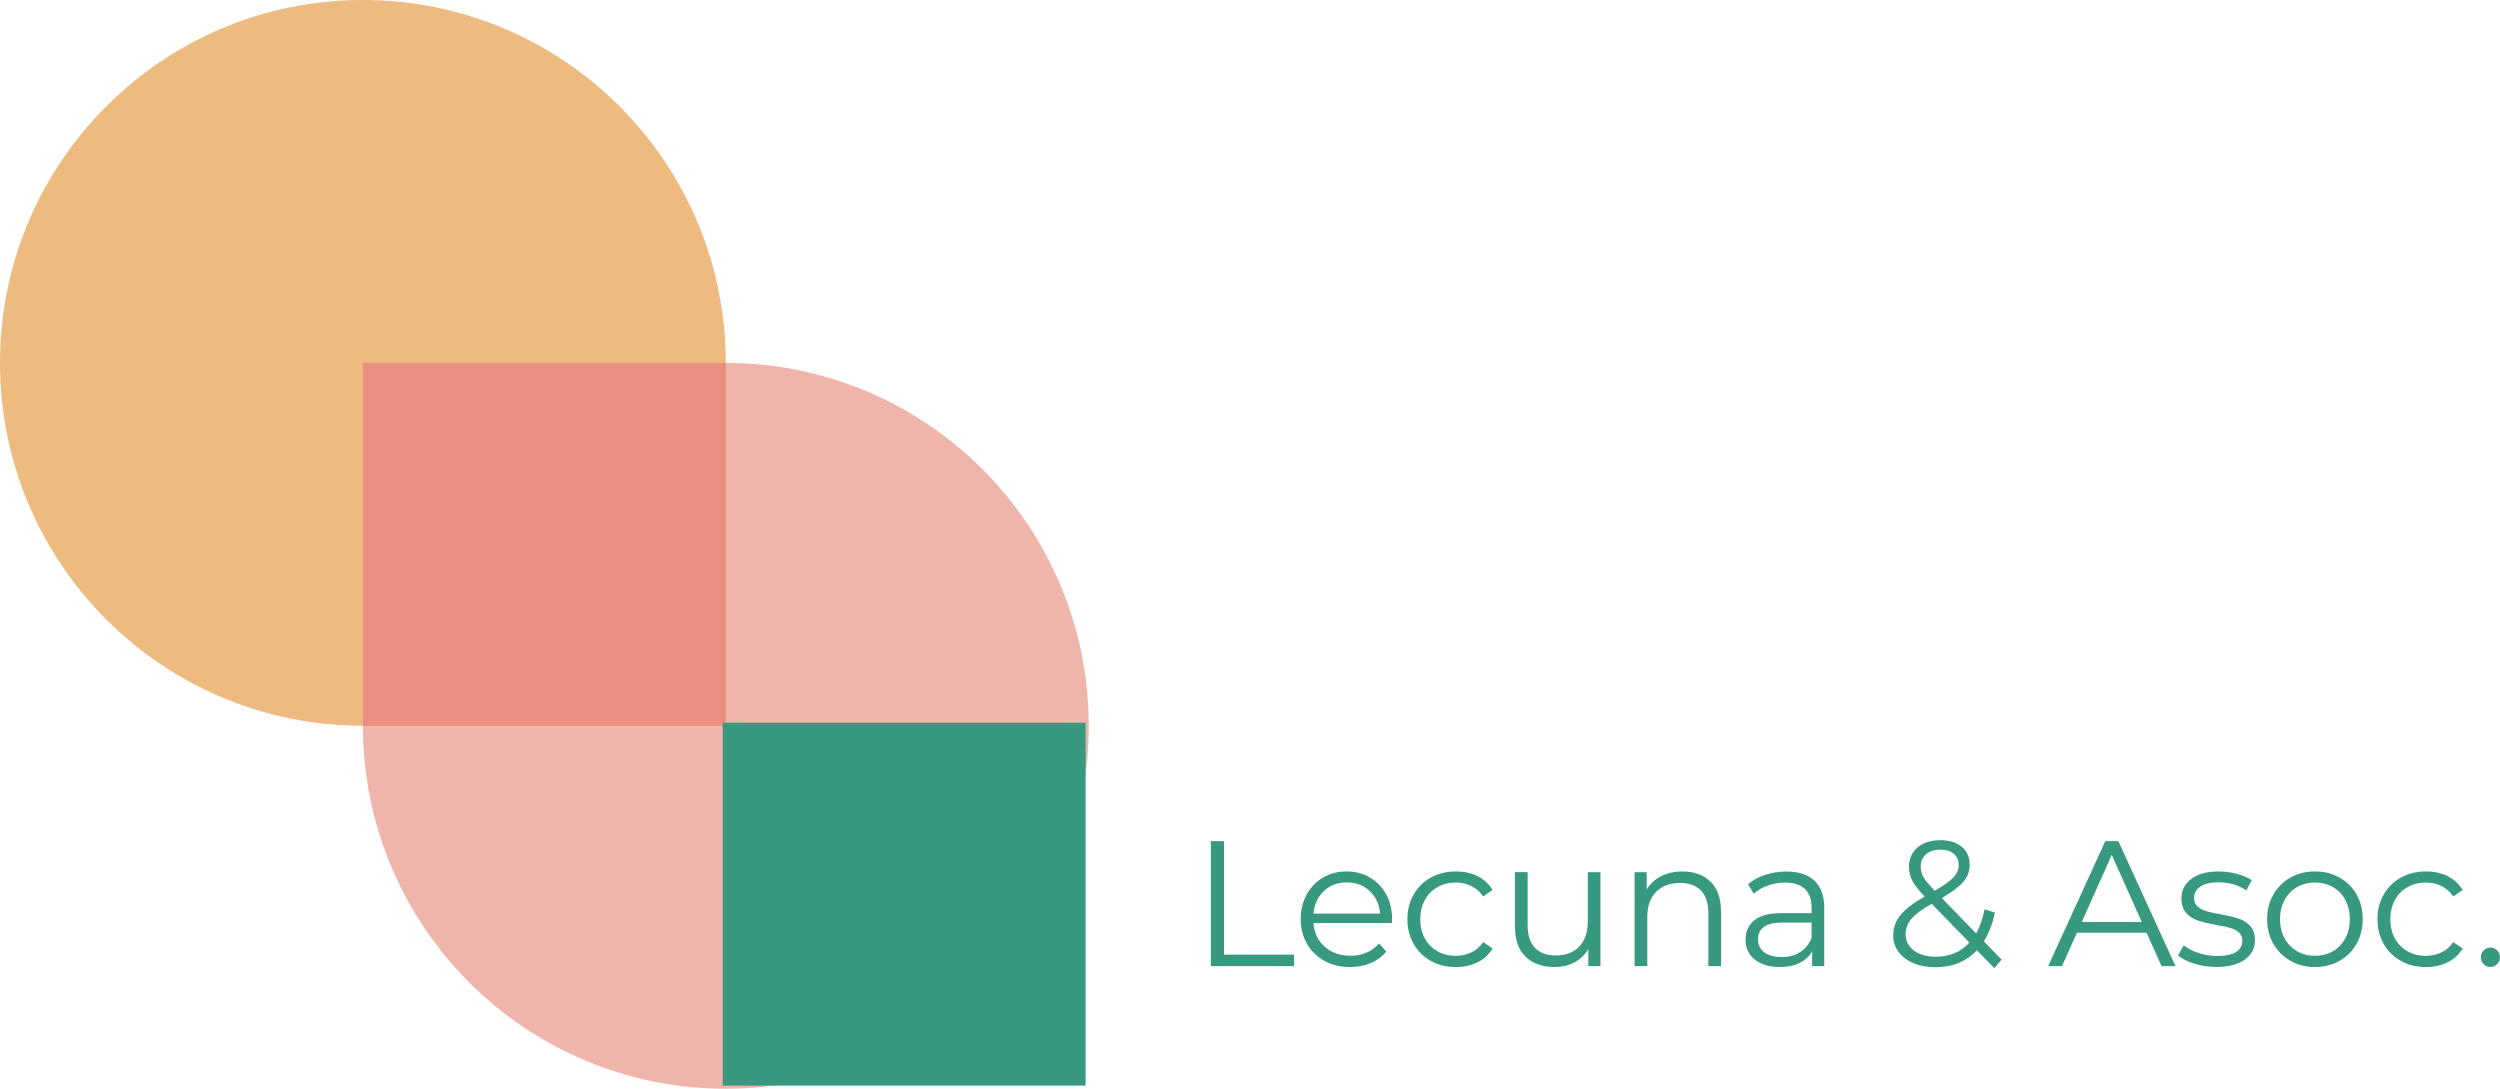
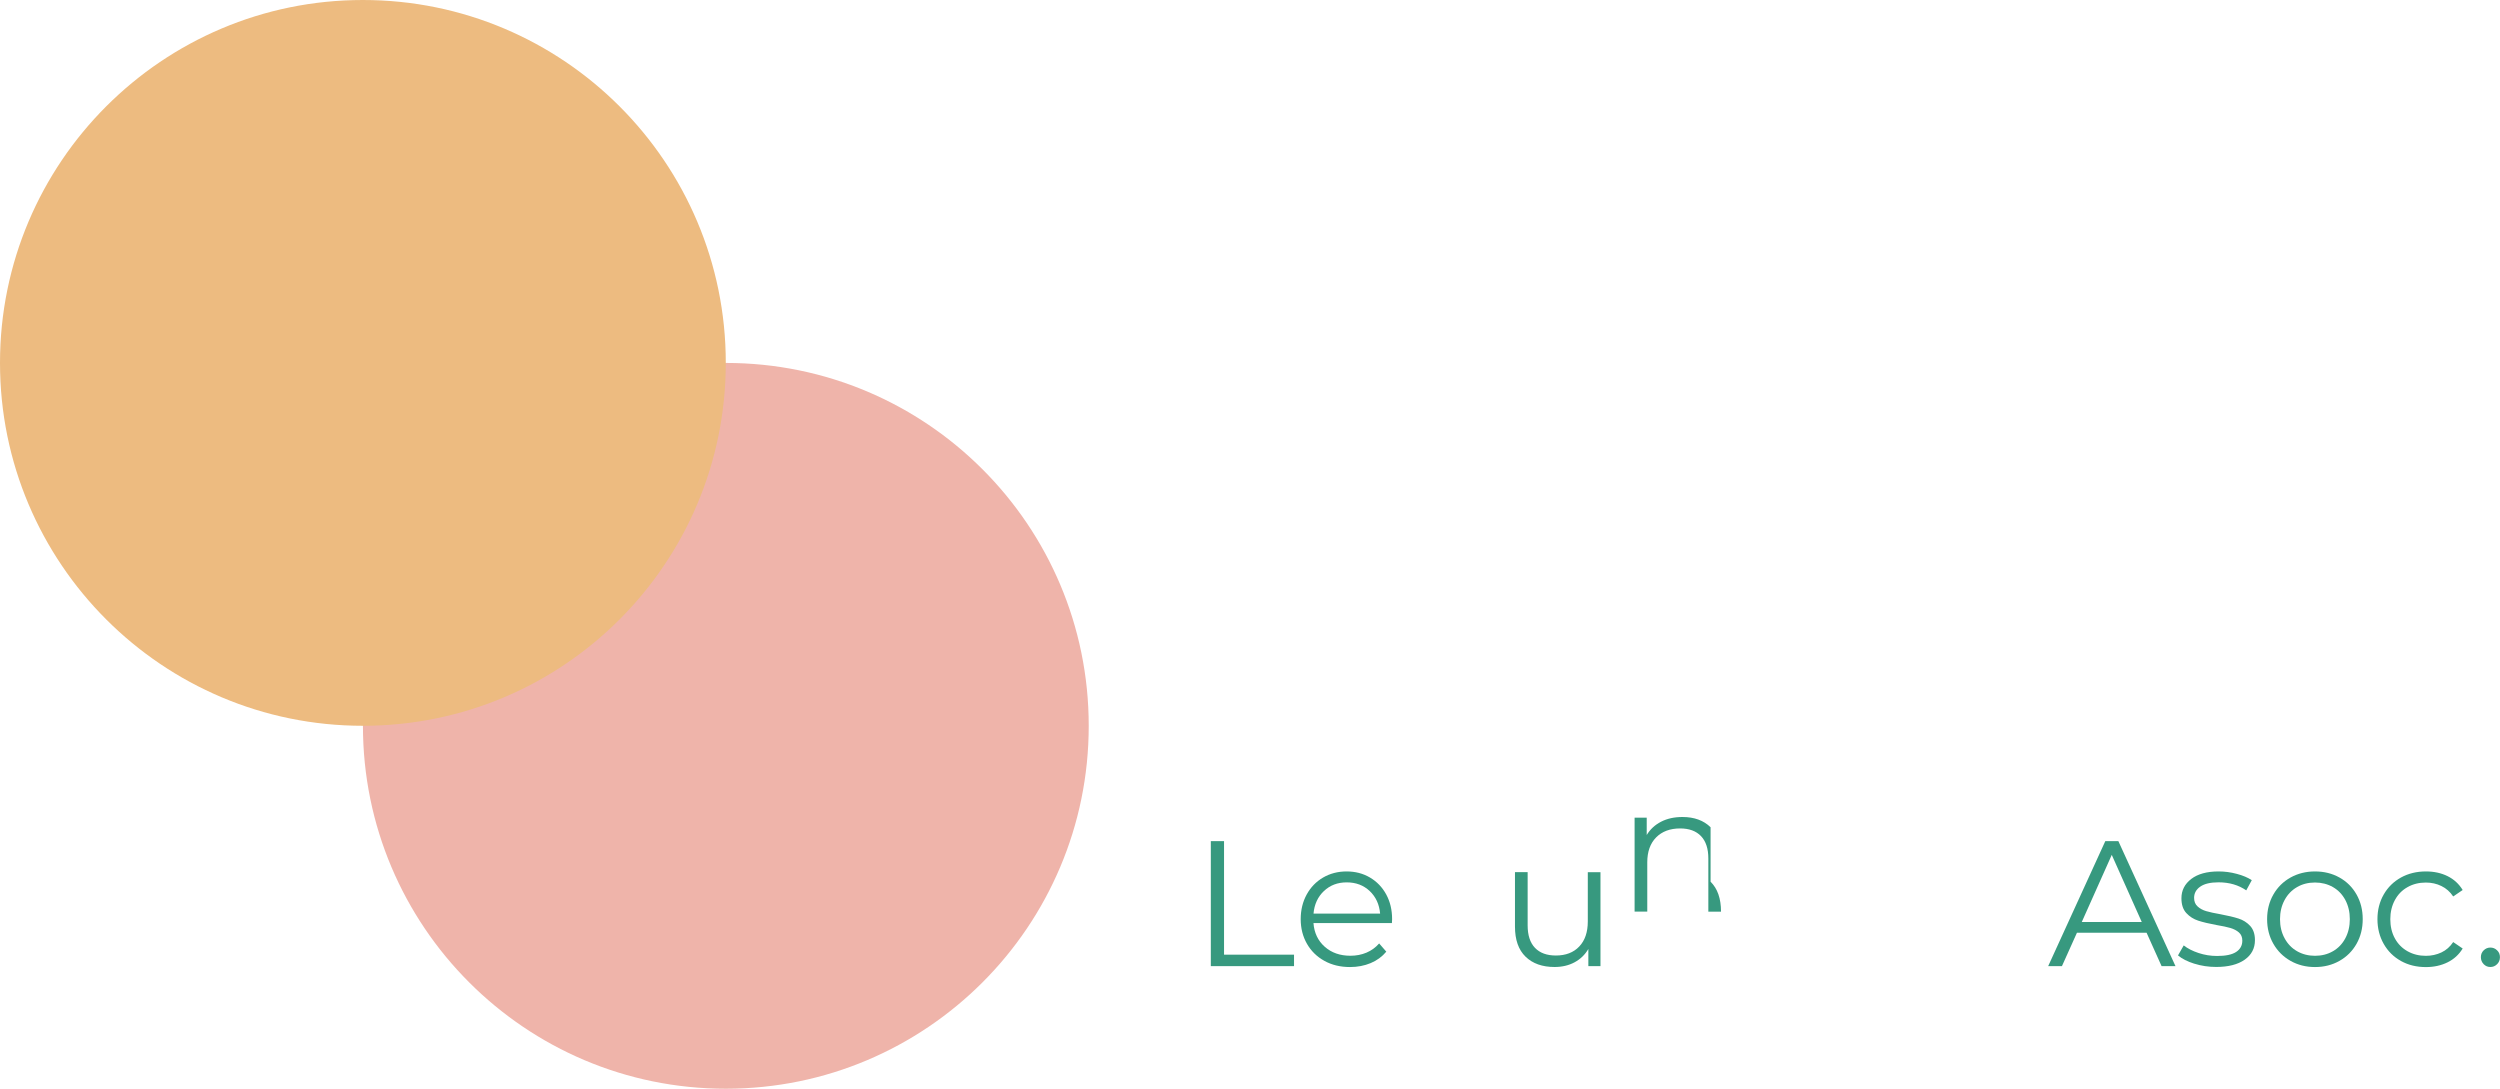
<svg xmlns="http://www.w3.org/2000/svg" id="Capa_2" data-name="Capa 2" viewBox="0 0 546.51 238">
  <defs>
    <style>
      .cls-1 {
        fill: #efb4aa;
      }

      .cls-2 {
        fill: #edbb80;
      }

      .cls-3 {
        fill: #e99080;
      }

      .cls-4 {
        fill: #37997f;
      }
    </style>
  </defs>
  <g id="Capa_1-2" data-name="Capa 1">
    <g>
      <path class="cls-4" d="M264.69,183.87h2.89v24.83h15.3v2.5h-18.19v-27.33Z" />
      <g>
        <path class="cls-4" d="M304.31,201.79h-17.18c.16,2.13.98,3.86,2.46,5.17,1.48,1.32,3.36,1.97,5.62,1.97,1.27,0,2.45-.23,3.51-.68,1.07-.45,1.99-1.12,2.77-2.01l1.56,1.8c-.91,1.09-2.05,1.93-3.42,2.5-1.37.57-2.87.86-4.51.86-2.11,0-3.98-.45-5.6-1.35-1.63-.9-2.9-2.14-3.81-3.73-.91-1.59-1.37-3.38-1.37-5.39s.44-3.8,1.31-5.39c.87-1.59,2.07-2.82,3.59-3.71,1.52-.88,3.23-1.33,5.13-1.33s3.6.44,5.11,1.33c1.51.89,2.69,2.12,3.55,3.69.86,1.58,1.29,3.38,1.29,5.41l-.04.86ZM289.42,194.78c-1.34,1.26-2.1,2.91-2.28,4.94h14.56c-.18-2.03-.94-3.67-2.28-4.94-1.34-1.26-3.01-1.89-5.02-1.89s-3.64.63-4.98,1.89Z" />
-         <path class="cls-4" d="M312.8,210.07c-1.6-.88-2.86-2.13-3.77-3.73-.91-1.6-1.37-3.4-1.37-5.41s.46-3.8,1.37-5.39c.91-1.59,2.17-2.82,3.77-3.71,1.6-.88,3.42-1.33,5.45-1.33,1.77,0,3.35.34,4.74,1.03,1.39.69,2.49,1.7,3.3,3.03l-2.07,1.41c-.68-1.02-1.54-1.78-2.58-2.28-1.04-.51-2.17-.76-3.4-.76-1.48,0-2.82.33-4,1-1.19.66-2.11,1.61-2.77,2.83-.66,1.22-1,2.62-1,4.18s.33,2.99,1,4.2c.66,1.21,1.59,2.15,2.77,2.81,1.18.66,2.52,1,4,1,1.22,0,2.35-.25,3.4-.74,1.04-.49,1.9-1.25,2.58-2.27l2.07,1.41c-.81,1.33-1.91,2.34-3.32,3.03-1.41.69-2.98,1.03-4.72,1.03-2.03,0-3.85-.44-5.45-1.33Z" />
      </g>
      <g>
        <path class="cls-4" d="M349.87,190.67v20.53h-2.65v-3.75c-.73,1.25-1.73,2.22-3.01,2.91-1.28.69-2.73,1.03-4.37,1.03-2.68,0-4.8-.75-6.34-2.25-1.55-1.5-2.32-3.69-2.32-6.58v-11.91h2.77v11.63c0,2.16.53,3.8,1.6,4.92,1.07,1.12,2.59,1.68,4.57,1.68,2.16,0,3.87-.66,5.11-1.97,1.25-1.31,1.87-3.14,1.87-5.48v-10.77h2.77Z" />
-         <path class="cls-4" d="M373.94,192.75c1.52,1.5,2.28,3.68,2.28,6.54v11.91h-2.77v-11.63c0-2.13-.53-3.76-1.6-4.88-1.07-1.12-2.59-1.68-4.57-1.68-2.21,0-3.96.66-5.25,1.97-1.29,1.31-1.93,3.13-1.93,5.44v10.77h-2.77v-20.53h2.65v3.79c.75-1.25,1.8-2.22,3.14-2.91,1.34-.69,2.89-1.03,4.67-1.03,2.58,0,4.63.75,6.15,2.24Z" />
-         <path class="cls-4" d="M396.64,192.52c1.43,1.34,2.15,3.32,2.15,5.95v12.73h-2.65v-3.2c-.62,1.07-1.54,1.9-2.75,2.5-1.21.6-2.65.9-4.31.9-2.29,0-4.11-.55-5.47-1.64-1.35-1.09-2.03-2.54-2.03-4.33s.63-3.15,1.89-4.22c1.26-1.07,3.27-1.6,6.03-1.6h6.52v-1.25c0-1.77-.49-3.12-1.48-4.04-.99-.92-2.43-1.39-4.33-1.39-1.3,0-2.55.22-3.75.65-1.2.43-2.23,1.02-3.08,1.78l-1.25-2.07c1.04-.88,2.29-1.57,3.75-2.05,1.46-.48,2.99-.72,4.61-.72,2.68,0,4.74.67,6.17,2.01ZM393.52,208.14c1.12-.71,1.95-1.75,2.5-3.1v-3.36h-6.44c-3.51,0-5.27,1.22-5.27,3.67,0,1.2.46,2.14,1.37,2.83.91.69,2.19,1.03,3.83,1.03s2.9-.36,4.02-1.07Z" />
-         <path class="cls-4" d="M435.95,211.63l-3.79-3.9c-2.32,2.47-5.36,3.71-9.13,3.71-1.77,0-3.35-.29-4.74-.88-1.39-.59-2.48-1.41-3.26-2.46-.78-1.05-1.17-2.26-1.17-3.61,0-1.64.52-3.11,1.56-4.41,1.04-1.3,2.81-2.67,5.31-4.1-1.3-1.35-2.2-2.51-2.69-3.46-.49-.95-.74-1.96-.74-3.03,0-1.74.62-3.15,1.87-4.22,1.25-1.07,2.93-1.6,5.04-1.6,1.95,0,3.5.48,4.65,1.45,1.15.96,1.72,2.29,1.72,3.98,0,1.35-.46,2.57-1.37,3.65-.91,1.08-2.49,2.27-4.72,3.57l7.5,7.73c.83-1.49,1.45-3.24,1.84-5.27l2.26.7c-.49,2.45-1.3,4.54-2.42,6.28l3.9,4.02-1.6,1.84ZM430.52,206.05l-8.24-8.47c-2.16,1.22-3.65,2.33-4.47,3.32-.82.99-1.23,2.1-1.23,3.32,0,1.48.61,2.67,1.81,3.57,1.21.9,2.8,1.35,4.78,1.35,3.02,0,5.47-1.03,7.34-3.08ZM421.02,186.76c-.77.68-1.15,1.58-1.15,2.69,0,.81.21,1.58.62,2.3.42.73,1.24,1.72,2.46,2.97,1.98-1.15,3.34-2.12,4.1-2.93.75-.81,1.13-1.69,1.13-2.65,0-1.04-.35-1.87-1.05-2.48-.7-.61-1.68-.92-2.93-.92-1.35,0-2.41.34-3.18,1.02Z" />
+         <path class="cls-4" d="M373.94,192.75c1.52,1.5,2.28,3.68,2.28,6.54h-2.77v-11.63c0-2.13-.53-3.76-1.6-4.88-1.07-1.12-2.59-1.68-4.57-1.68-2.21,0-3.96.66-5.25,1.97-1.29,1.31-1.93,3.13-1.93,5.44v10.77h-2.77v-20.53h2.65v3.79c.75-1.25,1.8-2.22,3.14-2.91,1.34-.69,2.89-1.03,4.67-1.03,2.58,0,4.63.75,6.15,2.24Z" />
        <path class="cls-4" d="M469.25,203.9h-15.22l-3.28,7.3h-3.01l12.49-27.33h2.85l12.49,27.33h-3.04l-3.28-7.3ZM468.2,201.56l-6.56-14.68-6.56,14.68h13.12Z" />
        <path class="cls-4" d="M479.69,210.67c-1.52-.48-2.71-1.09-3.57-1.81l1.25-2.19c.86.68,1.94,1.23,3.24,1.66,1.3.43,2.65.65,4.06.65,1.87,0,3.26-.29,4.16-.88.9-.59,1.35-1.41,1.35-2.48,0-.75-.25-1.35-.74-1.78-.49-.43-1.12-.76-1.87-.98-.75-.22-1.76-.43-3.01-.64-1.67-.31-3.01-.63-4.02-.96-1.01-.33-1.88-.88-2.6-1.66s-1.07-1.86-1.07-3.24c0-1.72.72-3.12,2.15-4.22,1.43-1.09,3.42-1.64,5.97-1.64,1.33,0,2.65.17,3.98.53,1.33.35,2.42.81,3.28,1.38l-1.21,2.23c-1.69-1.17-3.71-1.76-6.05-1.76-1.77,0-3.1.31-4,.94-.9.62-1.35,1.45-1.35,2.46,0,.78.25,1.41.76,1.87.51.47,1.14.81,1.89,1.03s1.8.45,3.12.68c1.64.31,2.95.62,3.94.94.99.31,1.84.85,2.54,1.6.7.76,1.05,1.8,1.05,3.12,0,1.8-.75,3.22-2.25,4.28-1.5,1.05-3.57,1.58-6.23,1.58-1.67,0-3.26-.24-4.78-.72Z" />
        <path class="cls-4" d="M500.72,210.05c-1.59-.9-2.84-2.14-3.75-3.73-.91-1.59-1.37-3.38-1.37-5.39s.46-3.8,1.37-5.39c.91-1.59,2.16-2.82,3.75-3.71,1.59-.88,3.37-1.33,5.35-1.33s3.76.44,5.35,1.33c1.59.89,2.83,2.12,3.73,3.71.9,1.59,1.35,3.38,1.35,5.39s-.45,3.8-1.35,5.39c-.9,1.59-2.14,2.83-3.73,3.73-1.59.9-3.37,1.35-5.35,1.35s-3.76-.45-5.35-1.35ZM509.99,207.94c1.16-.66,2.06-1.61,2.71-2.83.65-1.22.98-2.62.98-4.18s-.33-2.95-.98-4.18c-.65-1.22-1.56-2.17-2.71-2.83-1.16-.66-2.47-1-3.92-1s-2.77.33-3.92,1c-1.16.66-2.07,1.61-2.73,2.83-.66,1.22-1,2.62-1,4.18s.33,2.95,1,4.18c.66,1.22,1.57,2.17,2.73,2.83,1.16.66,2.47,1,3.92,1s2.77-.33,3.92-1Z" />
        <path class="cls-4" d="M524.86,210.07c-1.6-.88-2.86-2.13-3.77-3.73-.91-1.6-1.37-3.4-1.37-5.41s.46-3.8,1.37-5.39c.91-1.59,2.17-2.82,3.77-3.71,1.6-.88,3.42-1.33,5.45-1.33,1.77,0,3.35.34,4.74,1.03,1.39.69,2.49,1.7,3.3,3.03l-2.07,1.41c-.68-1.02-1.54-1.78-2.58-2.28-1.04-.51-2.17-.76-3.4-.76-1.48,0-2.82.33-4,1-1.19.66-2.11,1.61-2.77,2.83-.66,1.22-1,2.62-1,4.18s.33,2.99,1,4.2c.66,1.21,1.59,2.15,2.77,2.81,1.18.66,2.52,1,4,1,1.22,0,2.35-.25,3.4-.74,1.04-.49,1.9-1.25,2.58-2.27l2.07,1.41c-.81,1.33-1.91,2.34-3.32,3.03-1.41.69-2.98,1.03-4.72,1.03-2.03,0-3.85-.44-5.45-1.33Z" />
        <path class="cls-4" d="M542.94,210.77c-.4-.42-.61-.92-.61-1.52s.2-1.1.61-1.5.89-.61,1.46-.61,1.07.2,1.48.61c.42.4.62.9.62,1.5s-.21,1.11-.62,1.52c-.42.42-.91.62-1.48.62s-1.06-.21-1.46-.62Z" />
      </g>
    </g>
    <g>
      <circle class="cls-1" cx="158.67" cy="158.67" r="79.33" />
      <circle class="cls-2" cx="79.33" cy="79.33" r="79.33" />
-       <rect class="cls-3" x="79.33" y="79.33" width="79.33" height="79.33" />
-       <rect class="cls-4" x="157.99" y="157.99" width="79.33" height="79.33" />
    </g>
  </g>
</svg>